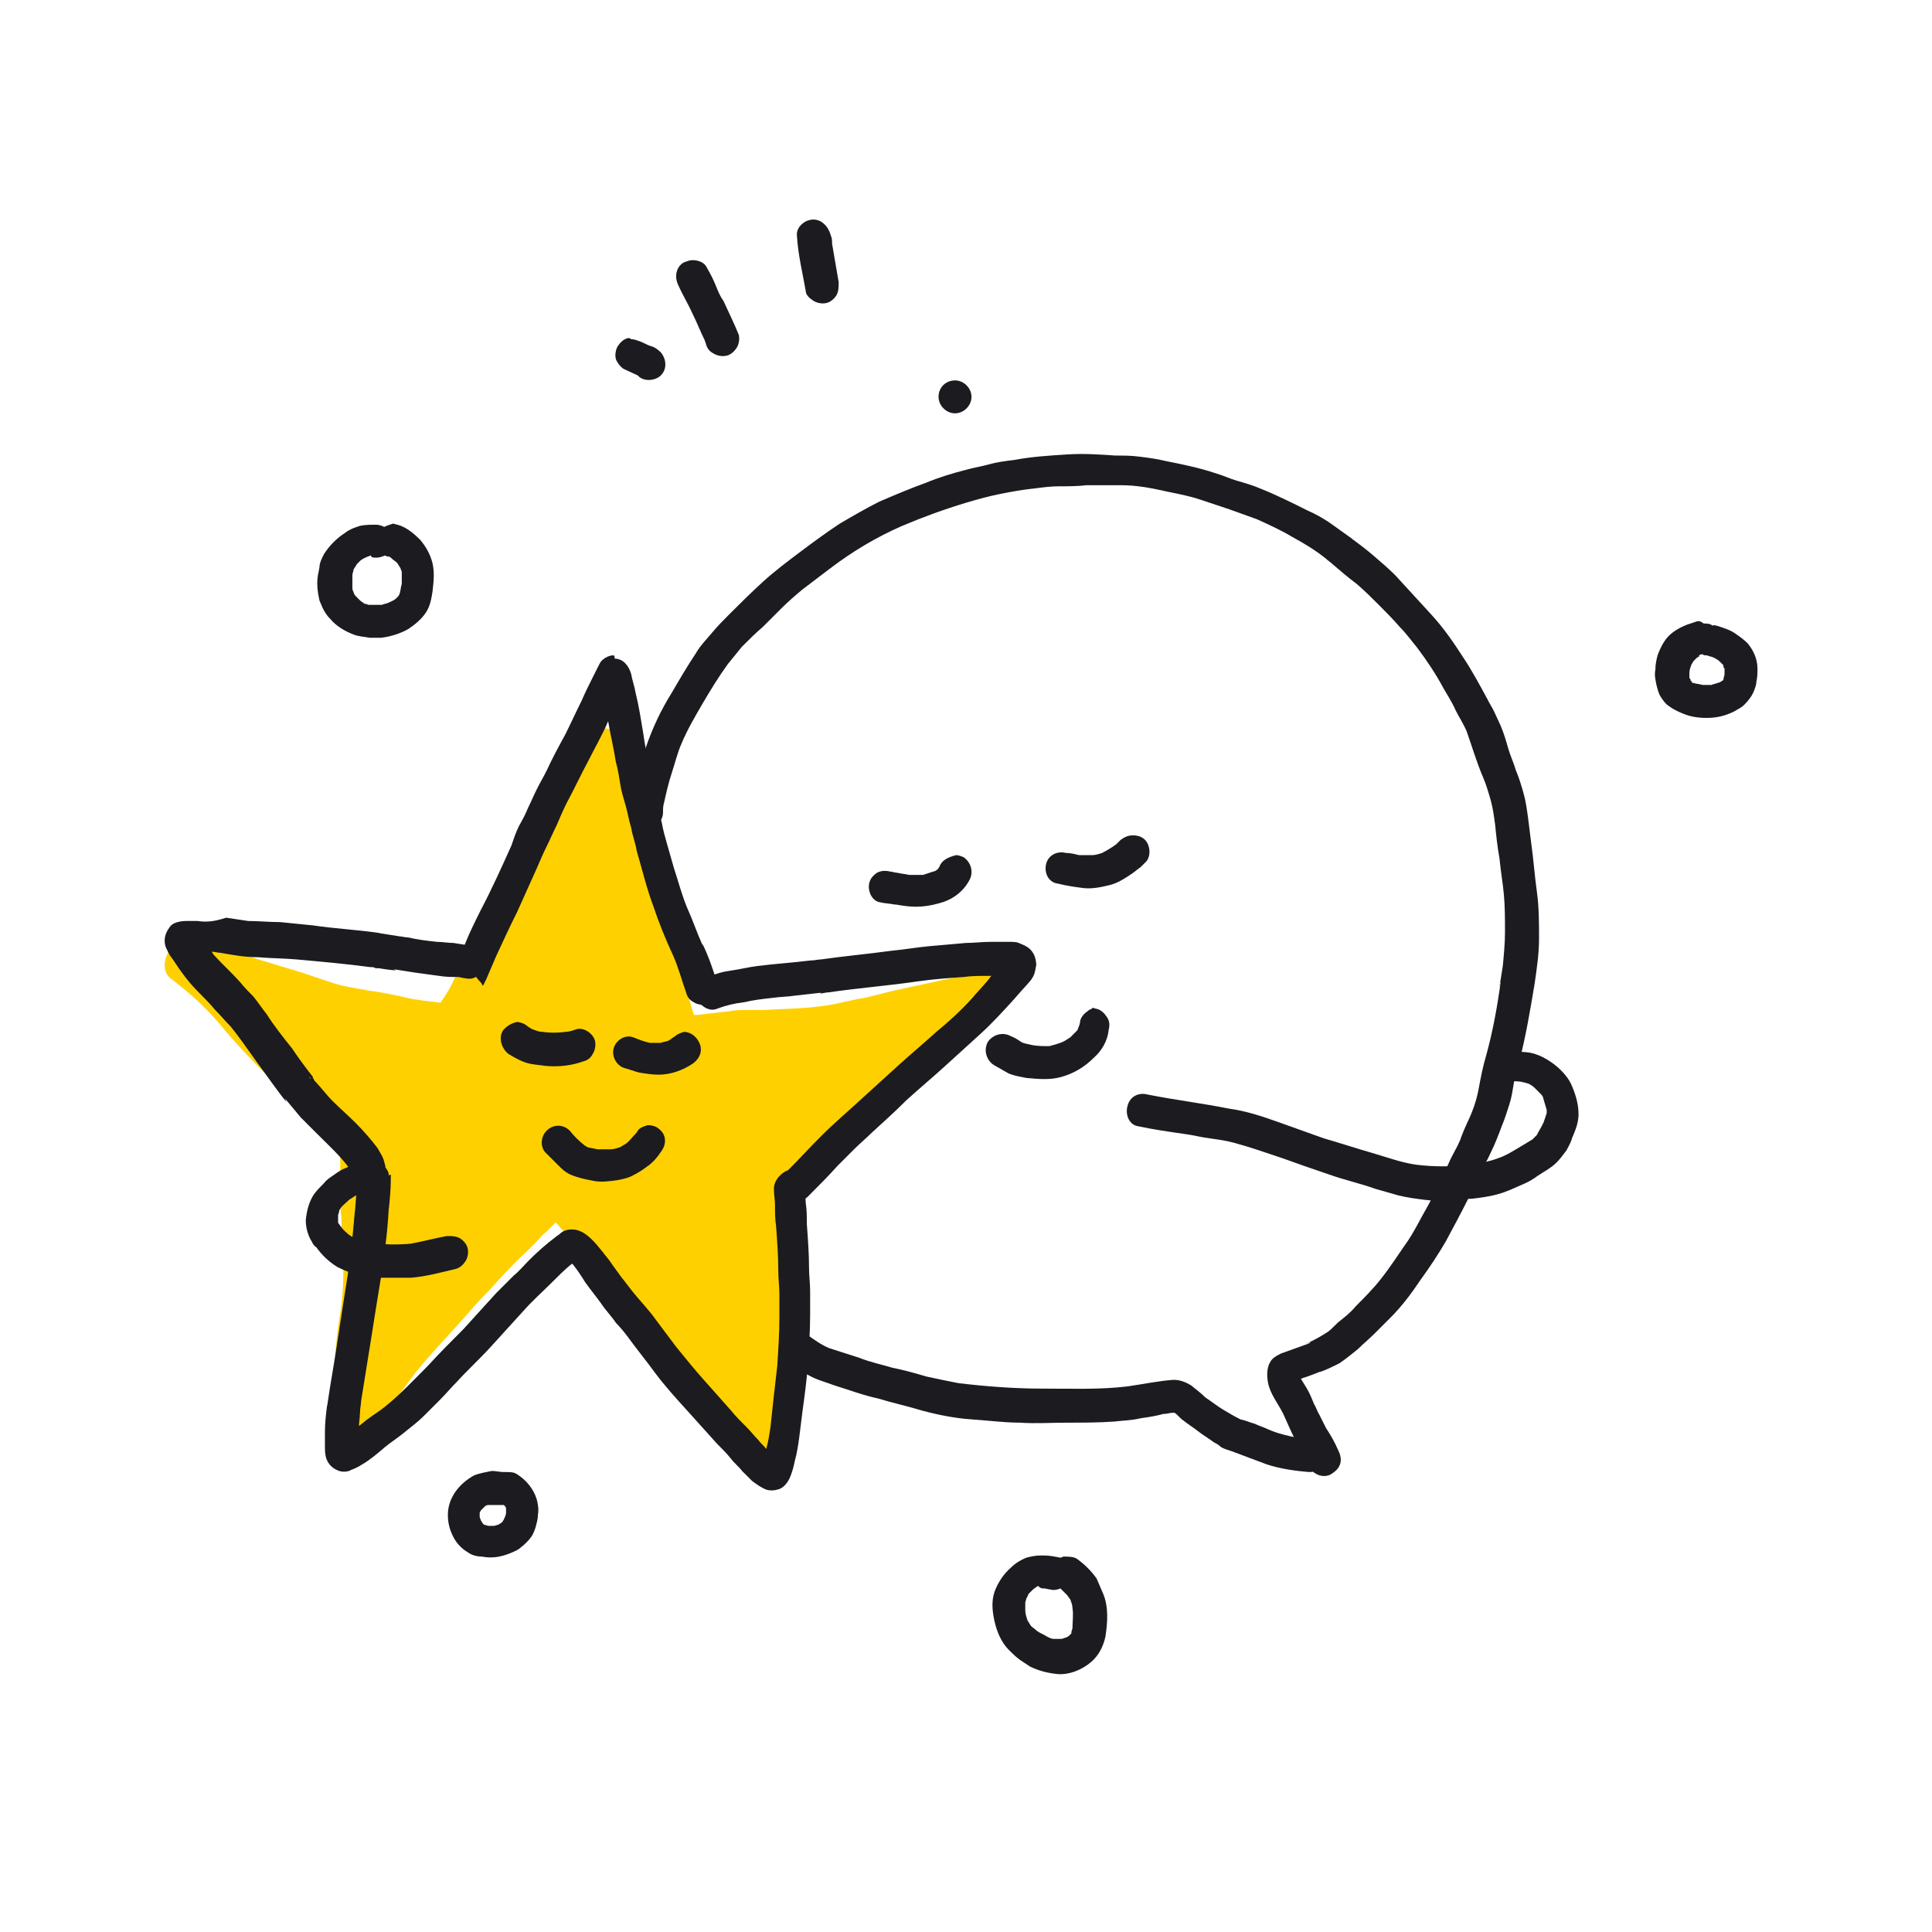
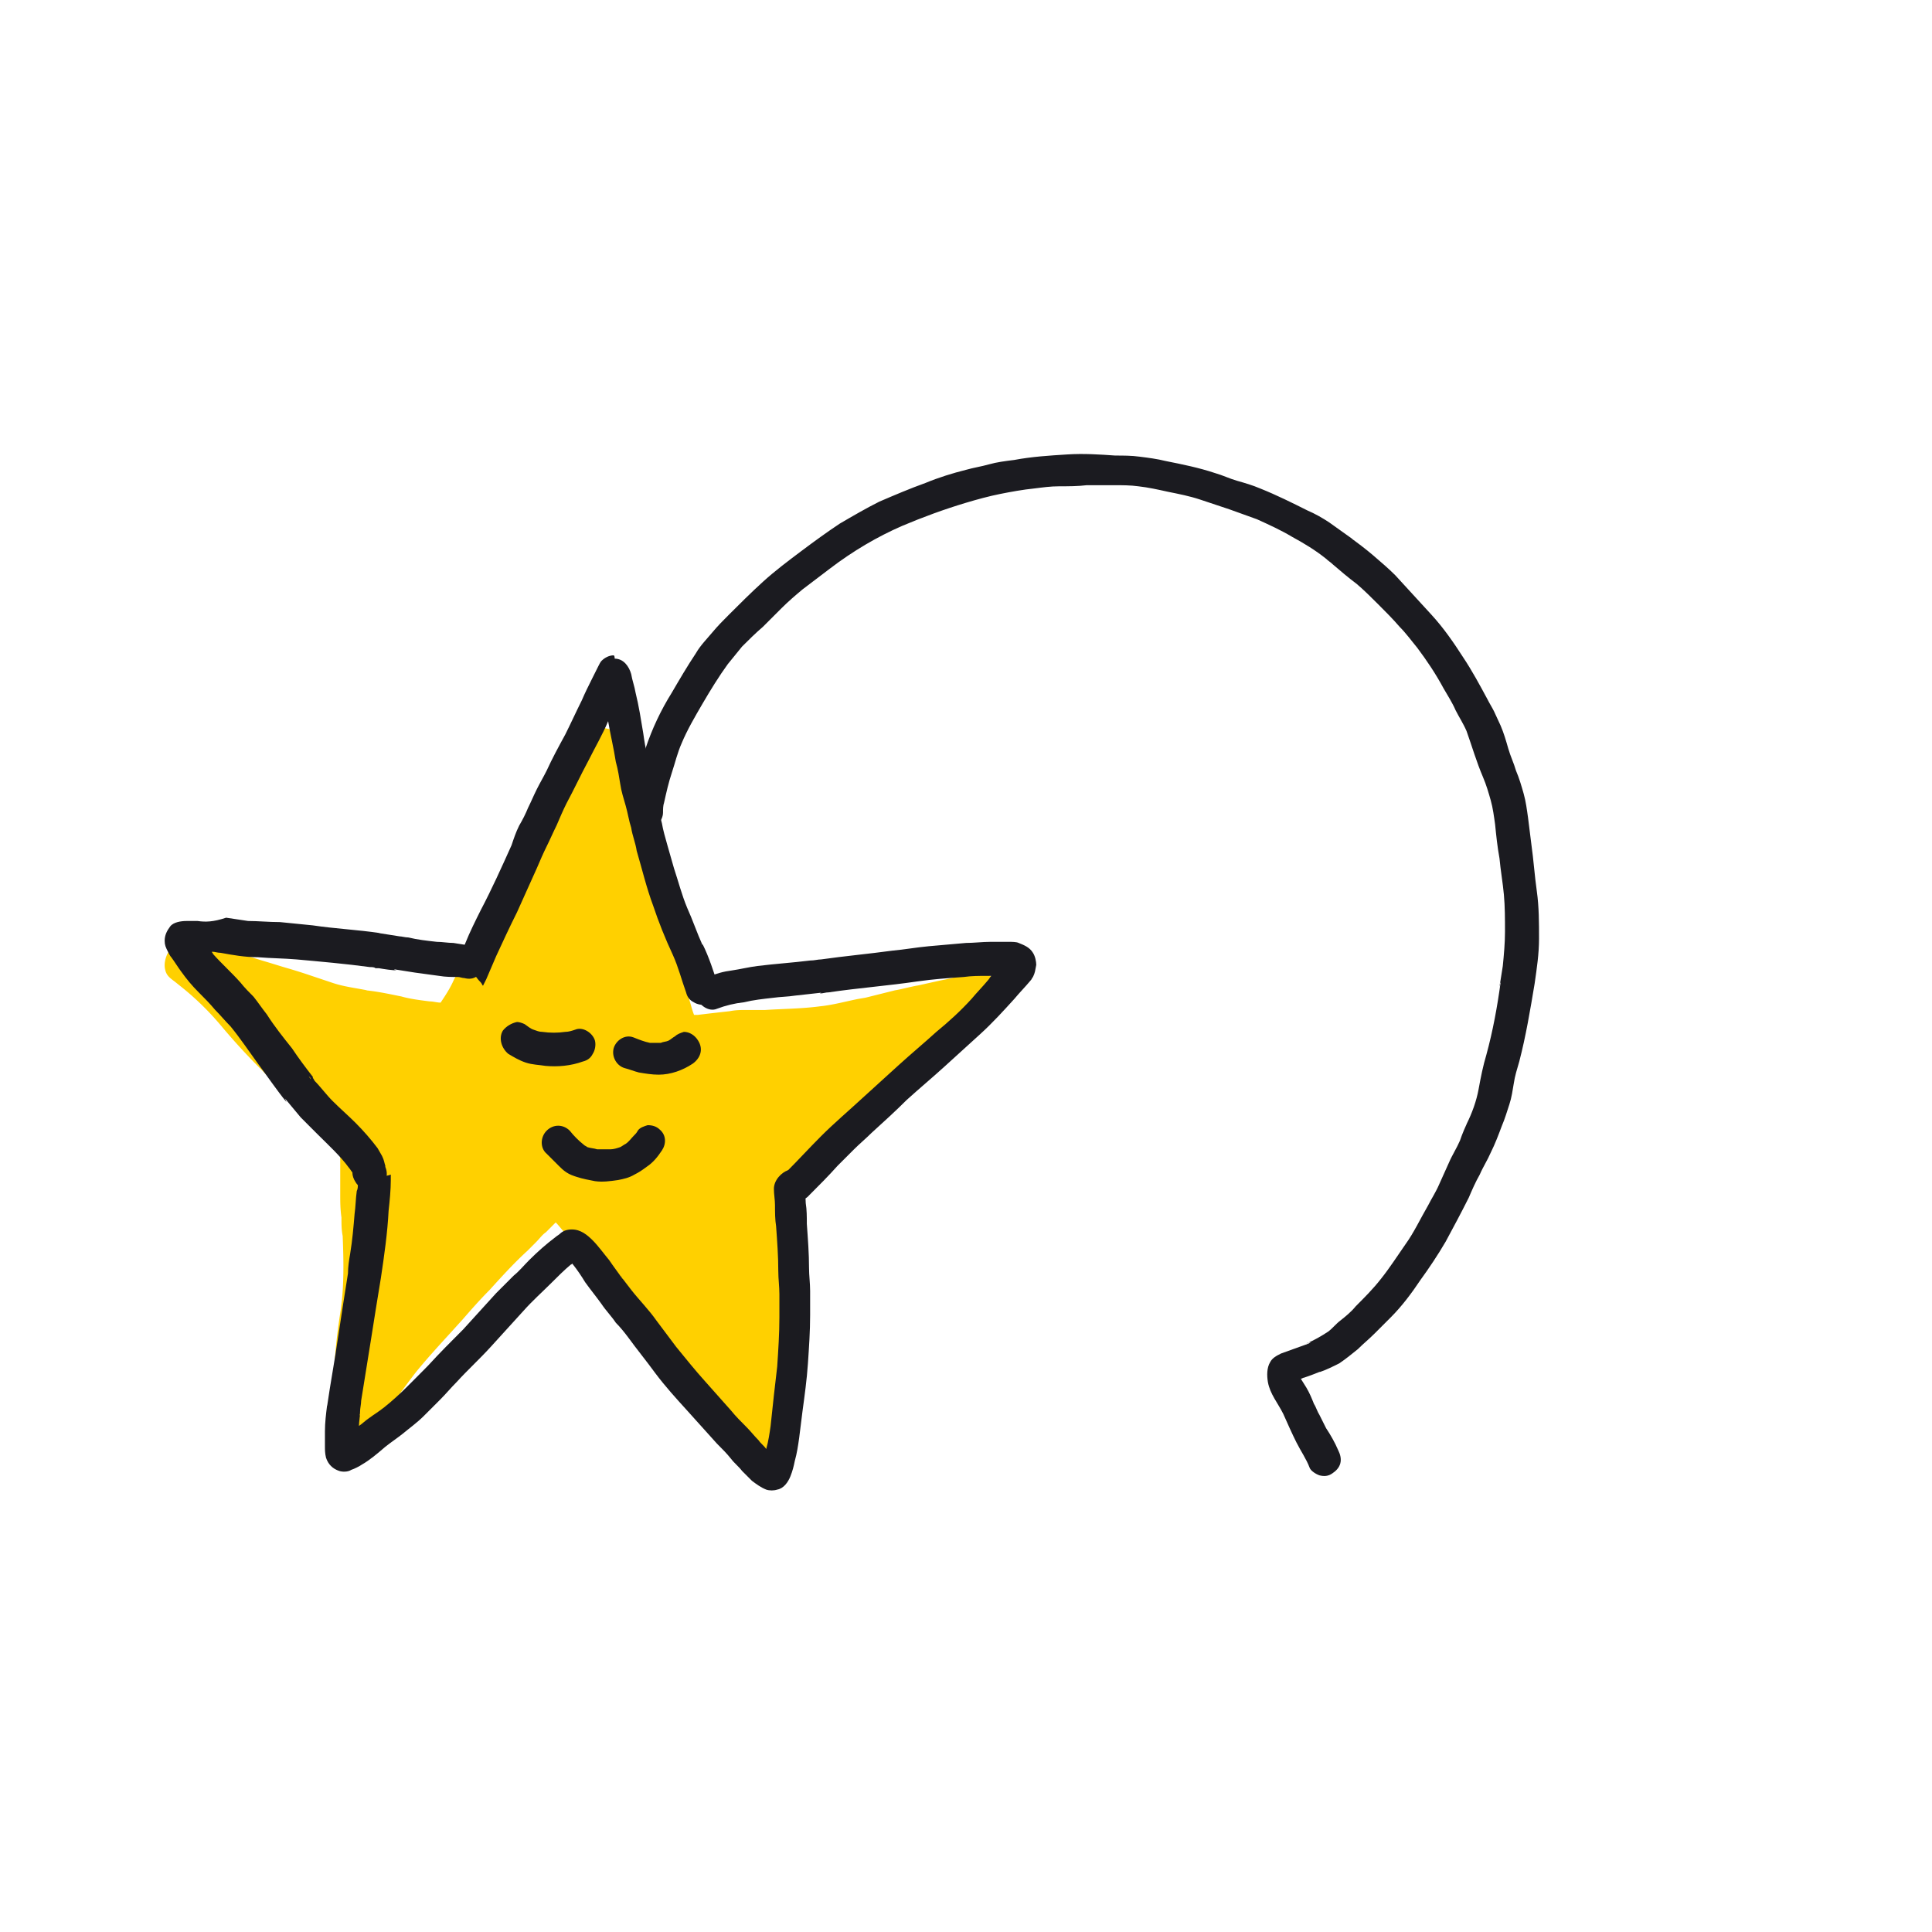
<svg xmlns="http://www.w3.org/2000/svg" width="176" height="176" fill="none">
  <path d="M54.862 66.278c-.558 0-1.115.223-1.45.559-.223.224-.334.447-.557.671l-.335.671-.112.224c-.223.448-.446.783-.669 1.23-.557 1.007-1.004 1.902-1.561 2.91-.335.67-.67 1.23-1.004 1.9-.335.784-.78 1.455-1.227 2.126-.558 1.007-1.115 2.014-1.562 3.02a18.209 18.209 0 00-1.226 2.573c-.67 1.343-1.339 2.573-2.008 3.916-.223.559-.558 1.007-.892 1.566-.335.56-.558 1.007-.893 1.566-.334.783-.78 1.454-1.227 2.125-.334 0-.669-.111-1.003-.111-.893-.112-1.785-.224-2.566-.448-1.115-.224-2.119-.447-3.234-.56h.111c-1.115-.223-2.119-.335-3.123-.67l-2.007-.672a49.008 49.008 0 00-2.12-.67c-.78-.225-1.45-.448-2.23-.672-1.785-.56-3.681-1.119-5.577-1.79-.223-.112-.335-.112-.558-.112-.223 0-.558.112-.78.224h-.112c-.223 0-.446 0-.558.112a1.773 1.773 0 00-1.115.895c-.223.447-.335 1.007-.223 1.454.111.56.446.783.892 1.119l.558.447a25.455 25.455 0 013.569 3.468 59.325 59.325 0 003.57 3.915l.445.448c1.116 1.118 2.12 2.237 3.235 3.467l.111.112c1.116 1.231 2.231 2.573 3.57 3.692v3.803c0 .671 0 1.343.111 2.126 0 .559 0 1.118.111 1.678.112 2.684.112 4.922-.223 7.047-.446 2.797-.669 5.817-.669 8.949 0 .671 0 1.231.335 1.678.335.671 1.004 1.007 1.673 1.007.558 0 1.004-.224 1.45-.559.223-.224.446-.56.67-.895.222-.448.445-.671.668-1.007a93.57 93.57 0 012.677-3.692c.893-1.118 2.008-2.349 3.235-3.691l1.115-1.231c.78-.895 1.562-1.789 2.454-2.684 1.115-1.231 2.23-2.461 3.458-3.58l.78-.783c.335-.336.558-.671.893-.895l.892-.895c.334.336.557.671.892 1.007l.223.224c.446.559 1.004 1.23 1.562 1.789.223.336.557.56.78.895l.893.895c.334.448.669.783 1.115 1.231l.558.559c.669.671 1.338 1.454 1.896 2.237.446.56 1.004 1.231 1.561 1.79.447.56 1.004 1.119 1.562 1.678.78.783 1.45 1.678 2.23 2.461.558.559 1.004 1.231 1.45 1.79.335.447.67 1.007 1.004 1.454.224.224.335.56.558.783.112.224.223.336.335.56l.111.223c.112.224.335.448.558.56.335.335.78.559 1.338.559h.224c.223.112.557.224.78.224.558 0 1.004-.224 1.45-.671.335-.336.558-.784.446-1.231 0-.559 0-1.119-.111-1.566v-1.231c0-.895-.112-1.789-.112-2.684v-.672-4.25c0-1.119.112-2.126.112-3.244 0-.672.111-1.231.111-1.902 0-.448 0-.783.112-1.231 0-.447 0-.895.111-1.342 0-.783 0-1.454.112-2.237 0-.224.112-.336.112-.56.334-.671.78-1.23 1.115-1.678 1.227-1.678 2.342-2.908 3.457-3.915 1.004-.895 2.12-1.79 3.124-2.685.446-.335.78-.671 1.226-1.006.781-.672 1.562-1.343 2.231-2.014.558-.447 1.115-1.007 1.673-1.454 1.227-1.119 2.342-2.237 3.57-3.468l.222-.224.67-.67.111-.113c.335-.335.78-.783.892-1.23 0-.224 0-.336.112-.56 0-.335-.112-.559-.223-.894l-.112-.112c-.334-.671-1.227-.895-1.673-1.007-.334 0-.669.112-1.004.224l-.223.112-.334.111c-.558.224-1.227.336-1.785.448l-1.004.224-1.003.223c-.67.112-1.45.336-2.12.448l-2.677.67-.669.113c-1.115.224-2.342.56-3.457.67-1.673.225-3.346.225-5.02.337h-1.673c-.557 0-1.003 0-1.561.111-1.004.112-2.008.224-2.9.336h-.335c-.223-.56-.334-1.119-.557-1.79-.223-.895-.558-1.79-.781-2.573-.558-1.566-1.004-3.244-1.562-5.257l-.334-1.007c-.335-1.23-.67-2.573-1.004-3.915-.334-1.23-.558-2.461-.78-3.58l-.335-1.119c-.112-.67-.223-1.23-.335-1.901-.111-1.007-.334-2.014-.558-3.02-.111-.336-.223-.672-.334-.896-.223-.447-.67-.783-1.227-1.006-.223 0-.335-.112-.558-.112z" fill="#FFD000" />
  <path d="M70.5 108.3c0 .5.1 1 .1 1.5 0 .6 0 1.3.1 1.9.1 1.4.2 2.7.2 4.1 0 .7.1 1.4.1 2.1v2.1c0 1.5-.1 3-.2 4.5-.1.9-.2 1.7-.3 2.6-.1.9-.2 1.9-.3 2.8-.1.7-.2 1.4-.4 2.1-.2-.3-.5-.5-.7-.8-.4-.4-.7-.8-1.1-1.2-.5-.5-1-1-1.4-1.5l-2.4-2.7c-.9-1-1.7-2-2.6-3.1l-1.8-2.4c-.7-1-1.6-1.9-2.3-2.8-.3-.4-.7-.9-1-1.3.1.1.2.2.2.3-.4-.6-.8-1.1-1.2-1.7-.5-.6-1-1.3-1.5-1.8s-1.1-1-1.9-1c-.4 0-.8.1-1.1.4-.1.1-.3.2-.4.3-.8.6-1.6 1.3-2.4 2.1-.5.5-.9 1-1.4 1.4l-1.6 1.6-3 3.3c-1.1 1.1-2.2 2.2-3.2 3.3-1.3 1.3-2.6 2.7-4 3.8-.5.4-1 .7-1.4 1-.3.2-.6.5-.9.7 0-.4.1-.8.1-1.3 0-.3.1-.7.1-1 .3-1.9.6-3.7.9-5.6.3-1.9.6-3.8.9-5.6.3-2 .6-4.1.7-6.1.1-.9.2-1.9.2-2.8v-.4-.1c-.2.1-.5.1-.7.2-.6.1-1.1.3-1.7.5-.2.1-.4.1-.6.2 0 .2 0 .4-.1.6-.1.7-.1 1.4-.2 2.1-.1 1.2-.2 2.4-.4 3.6-.1.6-.2 1.2-.2 1.8-.3 1.9-.6 3.8-.9 5.8-.3 2.1-.7 4.2-1 6.3v-.1c-.1.8-.2 1.6-.2 2.4v1.3c0 .4 0 .7.1 1.1.2.6.6 1 1.2 1.2.3.1.8.1 1.1-.1.3-.1.7-.3 1-.5.7-.4 1.4-1 2.1-1.6.5-.4 1.1-.8 1.6-1.2.6-.5 1.3-1 1.9-1.6l1.5-1.5c.5-.5 1-1.1 1.5-1.6 1-1.1 2.1-2.1 3.1-3.2l3-3.3c.8-.9 1.7-1.7 2.5-2.5.6-.6 1.2-1.2 1.8-1.7 0 0 .1 0 .1-.1l.1.1c.4.5.8 1.1 1.1 1.6.5.7 1 1.3 1.5 2 .4.6.9 1.1 1.3 1.7.4.4.8.9 1.1 1.3.8 1.1 1.7 2.2 2.5 3.3.9 1.2 1.9 2.3 2.9 3.4l2.7 3c.5.5.9.9 1.3 1.4.3.4.7.7 1 1.1l.9.9c.4.3.8.6 1.3.8.3.1.7.1 1 0 .6-.1 1-.7 1.2-1.2.2-.5.3-.9.4-1.4.2-.7.3-1.4.4-2.1l.3-2.4c.2-1.5.4-2.9.5-4.4.1-1.5.2-2.9.2-4.4v-2.2c0-.7-.1-1.4-.1-2.1 0-1.3-.1-2.6-.2-4 0-.6 0-1.3-.1-1.9 0-.5-.1-1-.1-1.5 0-.8-.7-1.5-1.5-1.5-.6.2-1.3.9-1.3 1.7zm-37.7 20.4v.3c-.1-.1 0-.2 0-.3zM55.9 59.7c-.4 0-.8.2-1.1.5-.1.1-.2.3-.3.5l-.6 1.2c-.3.6-.6 1.2-.9 1.9-.5 1-1 2.1-1.5 3.1-.6 1.1-1.2 2.2-1.7 3.3-.3.6-.6 1.1-.9 1.7-.3.6-.5 1.1-.8 1.7-.2.5-.5 1.1-.8 1.6-.3.6-.5 1.2-.7 1.8-.9 2-1.8 4-2.8 5.9-.5 1-1 2-1.4 3-.1.3-.3.6-.4.9.1.1.1.2.2.3.1.2.2.3.3.5.2.3.4.7.6 1 .2.3.4.6.7.9.1.1.1.2.2.3l.3-.6.9-2.1c.6-1.3 1.2-2.6 1.9-4 .6-1.3 1.2-2.7 1.8-4 .3-.7.6-1.4.9-2 .3-.6.6-1.3.9-1.9.3-.7.6-1.4.9-2 .7-1.3 1.3-2.6 2-3.9.6-1.2 1.3-2.4 1.8-3.6.2 1.2.5 2.4.7 3.7.2.7.3 1.4.4 2 .1.7.3 1.3.5 2s.3 1.4.5 2c.1.7.4 1.4.5 2.1.5 1.7.9 3.4 1.5 5 .5 1.5 1.1 3 1.8 4.5.5 1.1.8 2.3 1.2 3.4.1.4.3.7.7.9.3.2.8.3 1.2.2.7-.2 1.3-1.1 1-1.8-.4-1.2-.8-2.5-1.4-3.7v.1c-.5-1.1-.9-2.3-1.4-3.4-.5-1.2-.8-2.4-1.2-3.6l-.6-2.1c-.2-.7-.4-1.4-.5-2-.2-.7-.3-1.4-.4-2.1-.2-.7-.3-1.3-.5-2s-.3-1.4-.4-2c-.2-.7-.3-1.4-.4-2.1-.2-1.2-.4-2.5-.7-3.7-.1-.6-.3-1.1-.4-1.7-.2-.7-.7-1.4-1.5-1.4 0-.3-.1-.3-.1-.3z" fill="#1B1B20" />
  <path d="M90.2 85.8c-.7 0-1.5.1-2.2.1-1.1.1-2.3.2-3.4.3-1.1.1-2.2.3-3.3.4-2.2.3-4.4.5-6.5.8-.3 0-.6.1-1 .1-1.6.2-3.2.3-4.8.5-.8.1-1.6.3-2.3.4-.8.1-1.5.3-2.2.6-.4.1-.7.3-.9.7-.2.3-.3.8-.1 1.2.2.7 1.1 1.3 1.8 1 .8-.3 1.6-.5 2.5-.6.8-.2 1.7-.3 2.6-.4.7-.1 1.4-.1 2-.2l2.7-.3c-.1 0-.3 0-.4.1.3 0 .5-.1.8-.1 2.7-.4 5.4-.6 8.1-1 1.4-.2 2.8-.3 4.2-.4.7-.1 1.4-.1 2.1-.1h.4c-.1.1-.2.3-.3.4-.5.6-1 1.1-1.5 1.7-1 1.1-2.1 2.1-3.2 3-1.1 1-2.3 2-3.4 3l-3.3 3c-1.3 1.2-2.6 2.3-3.8 3.5-1.1 1.1-2.1 2.2-3.2 3.3-.6.6-.6 1.5 0 2.1.6.6 1.6.6 2.1 0 .9-.9 1.8-1.8 2.6-2.7l1.5-1.5c.5-.5 1.1-1 1.6-1.5 1.1-1 2.2-2 3.2-3 1.1-1 2.3-2 3.4-3l3.3-3c1.1-1 2.1-2.1 3.1-3.2.5-.6 1-1.1 1.5-1.7.1-.1.1-.2.2-.3.2-.4.2-.6.3-1.1 0-.3-.1-.8-.3-1.1-.3-.5-.8-.7-1.3-.9-.2-.1-.6-.1-.9-.1H90.2zm-15.6 1.7h-.1.1zm-4.5 3.4h-.2c.1.1.1 0 .2 0zM15.5 84.4c-.3.4-.5.8-.5 1.3 0 .4.1.6.3 1 .1.2.2.4.3.5.3.4.6.9.9 1.3.5.7 1 1.3 1.6 1.9.5.5 1 1 1.5 1.6.5.5.9 1 1.4 1.5.9 1.1 1.7 2.3 2.5 3.4.9 1.2 1.7 2.4 2.6 3.5-.1-.2-.1-.3-.2-.4l1.5 1.8 1.5 1.5c1 1 2.1 2 2.9 3.1.1.1.2.3.3.4 0 .3.1.6.3.9.4.7 1.4.9 2.1.5.7-.4.9-1.2.6-1.9v-.1c-.1-.3-.1-.5-.3-.9-.1-.2-.3-.5-.4-.7-.6-.8-1.3-1.6-2-2.3-.7-.7-1.4-1.3-2.1-2-.6-.6-1.1-1.3-1.7-1.9l.1.1c-.1-.1-.1-.2-.2-.3v-.1c-.7-.9-1.3-1.7-1.9-2.6-.8-1-1.6-2-2.3-3.1-.4-.5-.8-1.1-1.2-1.6-.4-.4-.8-.8-1.2-1.3-.8-.9-1.7-1.7-2.5-2.6 0-.1-.1-.1-.1-.2.3 0 .5.1.8.1 1.1.2 2.2.4 3.4.4 1.2.1 2.3.1 3.5.2 2.2.2 4.5.4 6.7.7.2 0 .4 0 .5.1h-.1.4c.6.1 1.2.2 1.8.2-.1 0-.3 0-.4-.1.6.1 1.3.2 1.9.3.7.1 1.5.2 2.2.3.6.1 1.1.1 1.7.1.2 0 .4.1.6.1.4.1.8.1 1.2-.2.3-.2.6-.5.7-.9.2-.7-.2-1.7-1-1.8-.6-.1-1.3-.2-1.9-.3-.5 0-1-.1-1.5-.1-.9-.1-1.8-.2-2.6-.4-.3 0-.6-.1-.8-.1-.6-.1-1.3-.2-1.9-.3h.1c-2-.3-4.1-.4-6.1-.7l-3-.3c-1 0-2-.1-2.9-.1-.7-.1-1.3-.2-2-.3-1.2.4-1.9.4-2.6.3h-1c-.5 0-1.2.1-1.5.5zM36 85.8h0zm.9.1h0zM28.1 98c.1.1.2.2.2.3-.1-.1-.1-.2-.2-.3zm.3.4c0 .1.1.1.1.2 0-.1-.1-.2-.1-.2zm5.8-9.9H34h.2zM45.8 93.9c-.4.7-.1 1.6.5 2.1.5.3 1 .6 1.6.8.6.2 1.2.2 1.8.3 1.1.1 2.3 0 3.4-.4.4-.1.7-.3.9-.7.2-.3.3-.8.2-1.2-.2-.7-1.1-1.3-1.8-1-.3.1-.6.2-.9.2-.7.1-1.4.1-2.1 0-.3 0-.5-.1-.8-.2-.3-.1-.5-.3-.8-.5-.2-.1-.5-.2-.7-.2-.5.1-1 .4-1.3.8zM61.5 94.4c-.2.1-.4.3-.6.4-.2.1-.5.1-.7.2h-1c-.5-.1-1-.3-1.5-.5-.8-.3-1.6.3-1.8 1-.2.8.3 1.6 1 1.8.4.1.9.3 1.3.4.6.1 1.2.2 1.8.2 1.1 0 2.2-.4 3.1-1 .7-.5 1-1.3.5-2.1-.3-.5-.8-.8-1.3-.8-.3.1-.6.2-.8.4zM58.1 103c-.1.2-.2.3-.4.5s-.4.5-.7.7c-.2.1-.3.2-.5.3-.3.1-.6.2-.9.2h-1.2c-.3-.1-.6-.1-.9-.2-.1-.1-.2-.1-.3-.2-.5-.4-.9-.8-1.3-1.3-.6-.6-1.5-.6-2.1 0-.6.6-.6 1.6 0 2.1l1.1 1.1c.2.2.4.4.7.6.3.2.6.3.9.4.6.2 1.2.3 1.7.4.7.1 1.4 0 2.1-.1.5-.1 1-.2 1.5-.5.4-.2.7-.4 1.1-.7.6-.4 1-.9 1.4-1.5.4-.6.4-1.4-.2-1.9-.3-.3-.7-.4-1.1-.4-.3.1-.7.2-.9.5z" fill="#1B1B20" />
  <path d="M97.2 41.4c-1.6.1-3.2.2-4.8.5-.8.1-1.6.2-2.3.4-.7.2-1.4.3-2.1.5-1.2.3-2.5.7-3.7 1.2-1.4.5-2.8 1.1-4.2 1.7-1.2.6-2.4 1.3-3.6 2-1.2.8-2.3 1.6-3.5 2.5-1.2.9-2.4 1.8-3.5 2.8-1.1 1-2.1 2-3.1 3-.5.5-1 1-1.5 1.6-.5.6-1.1 1.2-1.5 1.9-.8 1.2-1.5 2.4-2.2 3.6-1 1.6-1.8 3.3-2.4 5.1-.3.9-.5 1.8-.8 2.6-.1.5-.2.9-.4 1.4-.1.6-.2 1.2-.2 1.8 0 .8.7 1.5 1.5 1.5s1.5-.7 1.5-1.5c0-.3 0-.6.1-.9.2-.9.4-1.8.7-2.7.3-.9.5-1.8.9-2.7.5-1.2 1.2-2.4 1.9-3.6.7-1.2 1.5-2.5 2.3-3.6.4-.5.9-1.1 1.3-1.6.6-.6 1.2-1.2 1.9-1.8l1.7-1.7c.6-.6 1.3-1.2 1.9-1.7.8-.6 1.7-1.3 2.5-1.9 2.1-1.6 4.3-2.9 6.6-3.9 1.9-.8 3.8-1.5 5.8-2.1 1-.3 2.1-.6 3.1-.8 1-.2 2.1-.4 3.1-.5.8-.1 1.5-.2 2.3-.2.8 0 1.7 0 2.5-.1h2.5c.7 0 1.5 0 2.2.1.9.1 1.8.3 2.7.5 1 .2 2 .4 2.9.7l2.7.9c.8.3 1.7.6 2.5.9 1.1.5 2.2 1 3.2 1.6 1.1.6 2.1 1.2 3.1 2 .2.2.4.3.6.5.7.6 1.4 1.2 2.2 1.8.7.6 1.3 1.2 2 1.9s1.3 1.3 1.9 2c.6.6 1.1 1.3 1.6 1.9.9 1.2 1.7 2.4 2.4 3.7.4.7.8 1.3 1.1 2 .3.6.7 1.2 1 1.9.5 1.4.9 2.8 1.5 4.2.3.7.5 1.4.7 2.1.2.7.3 1.5.4 2.2.1 1 .2 2 .4 3.1.1 1.1.3 2.2.4 3.3.1 1.1.1 2.2.1 3.4 0 1-.1 2.1-.2 3.1-.1.6-.2 1.3-.3 1.9 0-.1 0-.3.1-.4-.3 2.2-.7 4.4-1.3 6.6-.3 1-.5 2-.7 3.1-.2 1.1-.6 2.2-1.1 3.2.1-.1.1-.2.2-.4-.3.6-.6 1.3-.8 1.9-.3.7-.7 1.3-1 2-.3.7-.6 1.3-.9 2-.3.7-.7 1.3-1 1.9-.7 1.2-1.3 2.5-2.1 3.6-.7 1-1.4 2.1-2.2 3.1-.7.9-1.5 1.7-2.3 2.5-.4.5-.9.9-1.4 1.3-.4.3-.7.7-1.1 1-.6.4-1.3.8-2 1.1.1-.1.2-.1.4-.1-.2.1-.4.2-.5.2.1 0 .2-.1.3-.1-.8.3-1.7.6-2.5.9-.4.2-.8.4-1 .8-.3.5-.3 1.2-.2 1.8.2 1.1.9 1.9 1.4 2.9.4.9.8 1.8 1.2 2.6.4.8.9 1.5 1.2 2.3.1.3.6.6.9.7.4.1.8.1 1.2-.2.3-.2.6-.5.7-.9.1-.4 0-.8-.2-1.2-.3-.7-.7-1.4-1.1-2l-.6-1.2c-.2-.3-.3-.7-.5-1-.2-.5-.4-1-.7-1.5-.2-.3-.3-.5-.5-.8.1 0 .2-.1.3-.1.6-.2 1.1-.4 1.6-.6-.1 0-.2.1-.2.1.6-.2 1.2-.5 1.8-.8.6-.4 1.2-.9 1.7-1.3.5-.5 1-.9 1.5-1.4l1.5-1.5c1-1 1.9-2.2 2.7-3.4.8-1.1 1.6-2.3 2.3-3.5.7-1.3 1.4-2.6 2.1-4 .3-.7.6-1.4 1-2.1.3-.7.7-1.3 1-2 .4-.8.7-1.6 1-2.4.3-.7.5-1.4.7-2 .2-.6.3-1.3.4-1.9.1-.7.3-1.3.5-2 .6-2.3 1-4.7 1.4-7.1.2-1.4.4-2.7.4-4.1 0-1.4 0-2.9-.2-4.3s-.3-2.9-.5-4.3l-.3-2.4c-.1-.7-.2-1.5-.4-2.2-.2-.7-.4-1.4-.7-2.1-.2-.7-.5-1.3-.7-2-.2-.7-.4-1.4-.7-2.1-.2-.4-.4-.9-.6-1.3-.2-.4-.4-.7-.6-1.1-.7-1.3-1.4-2.6-2.2-3.8-.9-1.4-1.8-2.7-2.9-3.9l-3.3-3.6c-.6-.6-1.3-1.2-2-1.8-.7-.6-1.5-1.2-2.2-1.7.1.1.2.2.3.2l-2.1-1.5c-.6-.4-1.3-.8-2-1.1-1.4-.7-2.8-1.4-4.3-2-.7-.3-1.4-.5-2.1-.7-.7-.2-1.3-.5-2-.7-1.5-.5-3-.8-4.5-1.1-.8-.2-1.6-.3-2.4-.4-.7-.1-1.5-.1-2.2-.1-1.4-.1-2.9-.2-4.4-.1zm42.6 48.2v0z" fill="#1B1B20" />
-   <path d="M71.4 122.1c-.2.3-.3.8-.2 1.2.1.4.4.7.7.9.6.4 1.2.8 1.8 1.1.7.4 1.5.6 2.3.9 1.3.4 2.6.9 4 1.2 1.3.4 2.7.7 4 1.1 1.5.4 3 .7 4.5.8 1.5.1 3 .3 4.4.3 1.4.1 2.9 0 4.3 0s2.9 0 4.3-.1c.8-.1 1.6-.1 2.4-.3.7-.1 1.4-.2 2.1-.4h.1c.2 0 .5-.1.7-.1h.2c.3.2.5.5.8.7.5.4 1 .7 1.5 1.1.4.3.9.6 1.3.9.2.1.4.2.6.4.3.2.7.3 1 .4.5.2 1.1.4 1.6.6.5.2 1.1.4 1.6.6 1.2.4 2.6.6 3.9.7.8 0 1.5-.7 1.5-1.5s-.7-1.5-1.5-1.5c-.3 0-.7 0-1-.1-1-.2-1.9-.4-2.8-.8-.4-.2-.8-.3-1.2-.5-.4-.1-.8-.3-1.3-.4-.6-.3-1.1-.6-1.6-.9-.5-.3-1-.7-1.6-1.1-.4-.4-.8-.7-1.3-1.1-.5-.3-1-.5-1.6-.5-1.4.1-2.8.4-4.2.6-2.5.3-5.1.2-7.7.2-2.6 0-5.2-.2-7.7-.5-1-.2-2-.4-2.9-.6-1-.3-2.1-.6-3.1-.8-1-.3-2-.5-3-.9-.9-.3-1.9-.6-2.8-.9-.7-.3-1.4-.8-2.1-1.3-.2-.2-.5-.2-.7-.2-.5 0-1 .3-1.3.8zM136.3 97c0 .8.7 1.5 1.5 1.5.3 0 .7 0 1 .1.1 0 .3.1.4.1.2.1.4.2.6.4l.6.6c.1.1.2.3.2.4.1.3.2.7.3 1v.3l-.3.9c-.1.1-.1.3-.2.4.1-.1.1-.2.2-.4-.2.4-.4.7-.6 1.1l-.4.4-1.5.9c-.5.3-1 .6-1.6.8-.8.3-1.7.5-2.6.6-1.6.2-3.3.2-4.9 0-1.4-.2-2.7-.7-4.1-1.1-1.4-.4-2.9-.9-4.3-1.3l-4.2-1.5c-1.4-.5-2.9-1-4.4-1.2-2.5-.5-5-.8-7.5-1.3-.8-.2-1.6.2-1.8 1.1-.2.8.2 1.7 1 1.8 1.4.3 2.8.5 4.2.7.8.1 1.5.3 2.3.4.7.1 1.5.2 2.2.4 1.5.4 2.9.9 4.4 1.4 1.4.5 2.8 1 4.3 1.5 1.4.5 2.8.8 4.2 1.3l2.1.6c.8.2 1.6.3 2.4.4.7.1 1.5.1 2.2 0 .7 0 1.4-.1 2.1-.1.8-.1 1.6-.2 2.3-.4.8-.2 1.6-.6 2.3-.9.5-.2 1-.5 1.4-.8.6-.4 1.2-.7 1.7-1.2.3-.3.6-.7.9-1.1.2-.4.4-.7.5-1.1.3-.7.6-1.4.6-2.2 0-1-.3-1.9-.7-2.8-.2-.4-.5-.8-.9-1.2-.4-.4-.8-.7-1.3-1-.5-.3-1-.5-1.5-.6-.6-.1-1.2-.1-1.8-.1h-.1c-.5-.3-1.2.4-1.2 1.2zM34 105.9c-.4 0-.9 0-1.3.1s-.8.2-1.2.4c-.3.1-.6.3-.9.5-.4.3-.8.5-1.1.9-.3.3-.6.6-.9 1-.4.6-.6 1.3-.7 2-.1.5 0 1 .1 1.4.1.3.2.6.4.9.1.2.2.4.4.5.5.7 1.1 1.3 1.9 1.8.4.2.8.4 1.2.5.3.1.7.2 1 .3.8.2 1.6.2 2.4.2h2.1c1.4-.1 2.8-.5 4.1-.8.4-.1.7-.4.9-.7.2-.3.3-.8.2-1.2-.1-.4-.4-.7-.7-.9-.4-.2-.7-.2-1.2-.2-1.1.2-2.2.5-3.3.7-1.2.1-2.4.1-3.6-.1-.5-.1-1-.2-1.5-.4-.2-.1-.3-.2-.5-.3-.2-.2-.5-.4-.7-.7-.1-.1-.2-.3-.3-.4v-.2-.5c0-.1.1-.2.1-.4 0-.1.1-.1.1-.2.2-.3.5-.5.8-.8.3-.2.6-.4 1-.6.1 0 .3-.1.4-.1h.7c.8 0 1.5-.7 1.5-1.5.1-.5-.6-1.2-1.4-1.2zm-.5 7.3h.1c0 .1 0 0-.1 0zM99.1 92.1c-.3.2-.6.5-.7.9 0 .2-.1.5-.2.7 0 .1-.1.2-.1.2l-.6.6c-.3.2-.6.4-.9.5-.3.1-.6.2-1 .3-.5 0-1.1 0-1.6-.1-.3-.1-.7-.1-1-.3-.3-.2-.6-.4-.9-.5-.7-.4-1.6-.2-2.1.5-.4.7-.2 1.6.5 2.1.5.3.9.5 1.4.8.5.2 1.1.3 1.6.4 1.1.1 2.2.2 3.2-.1 1.1-.3 2.1-.9 2.9-1.7.8-.7 1.3-1.6 1.4-2.6.1-.4.1-.8-.2-1.2-.2-.3-.5-.6-.9-.7-.1 0-.3-.1-.4-.1.1.1-.2.1-.4.3zm-5.4 3.1h0zM85.6 78.9c0 .1-.1.1-.1.2l-.1.1c-.1.1-.3.2-.4.2l-.9.3h-1.3c-.4-.1-.7-.1-1.1-.2-.2 0-.4-.1-.6-.1-.4-.1-.8-.1-1.2.1-.3.2-.6.5-.7.9-.2.7.2 1.7 1 1.8.4.1.8.1 1.3.2h-.1.4-.2c.6.1 1.2.2 1.8.2.7 0 1.4-.1 2.1-.3 1.2-.3 2.2-1 2.8-2.1.4-.7.2-1.6-.5-2.1-.2-.1-.5-.2-.7-.2-.8.2-1.3.5-1.5 1zm-3.9.6h.1-.1zM102.1 76.5l-.4.4c-.4.3-.9.6-1.3.8-.3.1-.6.2-.9.2h-1.2c-.4-.1-.8-.2-1.2-.2-.8-.2-1.6.2-1.8 1-.2.8.2 1.7 1.1 1.8.8.2 1.5.3 2.3.4.8.1 1.7-.1 2.5-.3.7-.2 1.3-.6 1.9-1 .3-.2.5-.4.8-.6l.4-.4c.6-.5.5-1.6 0-2.1-.3-.3-.7-.4-1.1-.4-.5 0-.8.2-1.1.4zM35 48c-.2-.1-.5-.2-.7-.2-.5 0-1 0-1.5.1-.3.1-.6.2-.8.3-.2.1-.4.2-.5.3-.8.5-1.5 1.2-2 2-.2.4-.4.8-.4 1.2-.1.5-.2.9-.2 1.4 0 .6.1 1.1.2 1.6.1.2.2.5.3.7.2.4.4.7.7 1 .5.6 1.3 1.1 2.1 1.4.5.2 1 .2 1.5.3h1c.9-.1 1.8-.4 2.5-.8.6-.4 1.2-.9 1.6-1.5.4-.6.5-1.3.6-1.9.1-.9.2-1.7 0-2.6-.2-.8-.6-1.5-1.1-2.1-.6-.6-1.3-1.2-2.1-1.4-.1 0-.3-.1-.4-.1-.3.1-.6.2-.8.3zm-.7 2.8c.3 0 .5-.1.8-.2.1.1.2.1.3.1.1 0 .2.1.2.1.2.2.4.3.6.5.1.2.2.3.3.5 0 .1.1.2.1.3v1.1c-.1.3-.1.6-.2.9 0 .1-.1.1-.1.2l-.2.2c-.2.2-.5.3-.7.4-.2.1-.4.1-.6.2h-1.2c-.1 0-.2-.1-.4-.1-.1-.1-.3-.2-.4-.3l-.4-.4c-.1-.1-.2-.3-.2-.4-.1-.1-.1-.3-.1-.5v-1c0-.2.1-.3.1-.5.1-.2.2-.3.3-.5l.3-.3c.2-.2.5-.3.7-.4.1 0 .2-.1.3-.1 0 .2.2.2.5.2zm2.2 2.7v0zM62.3 23.9c-.7.4-.9 1.3-.5 2.1.4.9.9 1.7 1.3 2.6.4.8.7 1.6 1.1 2.4 0 .1.1.2.1.3.1.4.3.7.7.9.3.2.8.3 1.2.2.4-.1.7-.4.9-.7.2-.3.3-.8.2-1.2-.4-1-.9-2-1.4-3.1-.3-.4-.5-.9-.7-1.4-.2-.5-.5-1.1-.8-1.6-.2-.5-.8-.7-1.3-.7-.3 0-.5.1-.8.2zM72.6 21.5c.1 1.7.5 3.3.8 5 0 .4.4.7.7.9.3.2.8.3 1.2.2.4-.1.7-.4.9-.7.2-.4.2-.7.2-1.2-.2-1.2-.4-2.3-.6-3.5 0-.2 0-.5-.1-.7-.2-.8-.8-1.5-1.6-1.5s-1.6.7-1.5 1.5zM57.2 30.8c-.4.1-.7.4-.9.7-.2.3-.3.8-.2 1.2.1.3.4.7.7.9.4.2.9.4 1.3.6.5.6 1.6.5 2.1 0 .6-.6.5-1.5 0-2.1-.3-.3-.6-.5-1-.6-.3-.1-.6-.3-.9-.4-.3-.1-.5-.2-.8-.2-.1-.1-.2-.1-.3-.1zM93.5 141.9c-.5.2-1 .5-1.4.9-.7.6-1.2 1.4-1.5 2.2-.3.9-.2 1.8 0 2.7.2.9.6 1.9 1.3 2.6.3.3.6.6 1 .9l.9.6c.8.4 1.6.6 2.5.7 1.1.1 2.3-.4 3.1-1.1.7-.6 1.1-1.4 1.3-2.3.2-1.3.3-2.7-.2-3.9-.2-.5-.4-.9-.6-1.4-.5-.7-1.1-1.3-1.8-1.8-.3-.2-.8-.2-1.2-.2-.1 0-.2.1-.3.1-.5-.1-1-.2-1.5-.2h-.3c-.5 0-.9.1-1.3.2zm1.6 2.8c.2 0 .4.1.6.1.3.1.7 0 .9-.1l.6.6c.1.1.2.3.3.4.1.3.2.5.2.8.1.6 0 1.2 0 1.8 0 .1-.1.3-.1.4v.1l-.2.2c-.1.1-.3.2-.4.2-.2.1-.3.1-.5.1H96c-.2 0-.4-.1-.6-.2-.3-.2-.6-.3-.9-.5-.2-.2-.4-.3-.6-.5-.1-.2-.2-.3-.3-.5-.1-.3-.2-.6-.2-.9v-.7c0-.1.1-.3.1-.4.1-.1.1-.2.2-.4l.4-.4c.1-.1.3-.2.4-.3h.1c.2.2.3.2.5.2zM154.6 56.6l-.9.3c-.5.2-.9.4-1.3.7-.7.5-1.1 1.3-1.4 2.1-.1.4-.2.8-.2 1.3-.1.5 0 .9.1 1.4.1.4.2.8.4 1.1.2.3.4.6.7.8.4.3.8.5 1.3.7.7.3 1.4.4 2.2.4.9 0 1.7-.2 2.5-.6.3-.2.6-.3.9-.6.4-.4.7-.8.9-1.3.1-.3.2-.5.2-.8.1-.4.1-.8.1-1.2 0-.9-.4-1.7-.9-2.3-.3-.3-.7-.6-1-.8-.5-.4-1.2-.6-1.8-.8-.1 0-.3-.1-.4 0-.2-.2-.5-.2-.8-.2-.4-.3-.5-.2-.6-.2zm.5 3c.1.1.2.1.4.1.2.1.4.1.6.2.2.1.4.2.6.4l.3.3v.1c0 .1 0 .1.1.2v.5c0 .2-.1.3-.1.5 0 0 0 .1-.1.1-.1.1-.3.2-.4.2-.2.1-.4.1-.6.2h-.8c-.3-.1-.6-.1-.9-.2 0 0-.1 0-.1-.1 0 0 0-.1-.1-.1 0-.1 0-.2-.1-.2v-.5c0-.3.1-.5.2-.8.1-.1.1-.2.2-.3l.3-.3c.1 0 .1-.1.2-.1-.1-.1.1-.2.3-.2zM43.2 134.4c-1.3.7-2.4 2-2.4 3.6 0 .8.2 1.5.6 2.2.3.5.7.9 1.2 1.2.4.3.9.4 1.3.4 1 .2 1.9 0 2.8-.4.2-.1.5-.2.7-.4.4-.3.7-.6 1-1 .2-.3.3-.6.4-.9.1-.4.2-.7.2-1.1.1-.5 0-1-.1-1.4-.3-1-1-1.8-1.8-2.3-.3-.2-.6-.2-1-.2h-.2c-.4 0-.7-.1-1.1-.1-.5.1-1.1.2-1.6.4zm2.7 2.7c0 .1 0 .1 0 0 .1.1.2.2.2.3v.4c0 .2-.1.4-.2.6 0 .1-.1.1-.1.2l-.1.1c-.1.1-.2.1-.3.2-.1 0-.3.1-.4.1h-.5c-.1 0-.3-.1-.4-.1l-.1-.1c-.1-.1-.1-.2-.2-.3 0-.1-.1-.2-.1-.3v-.4c0-.1.1-.1.1-.2l.3-.3c.1-.1.2-.2.4-.2H45.9zm0 0l.1.1-.1-.1zM85.5 36.153c0 .8.7 1.5 1.5 1.5s1.5-.7 1.5-1.5-.7-1.5-1.5-1.5-1.5.6-1.5 1.5z" fill="#1B1B20" />
</svg>